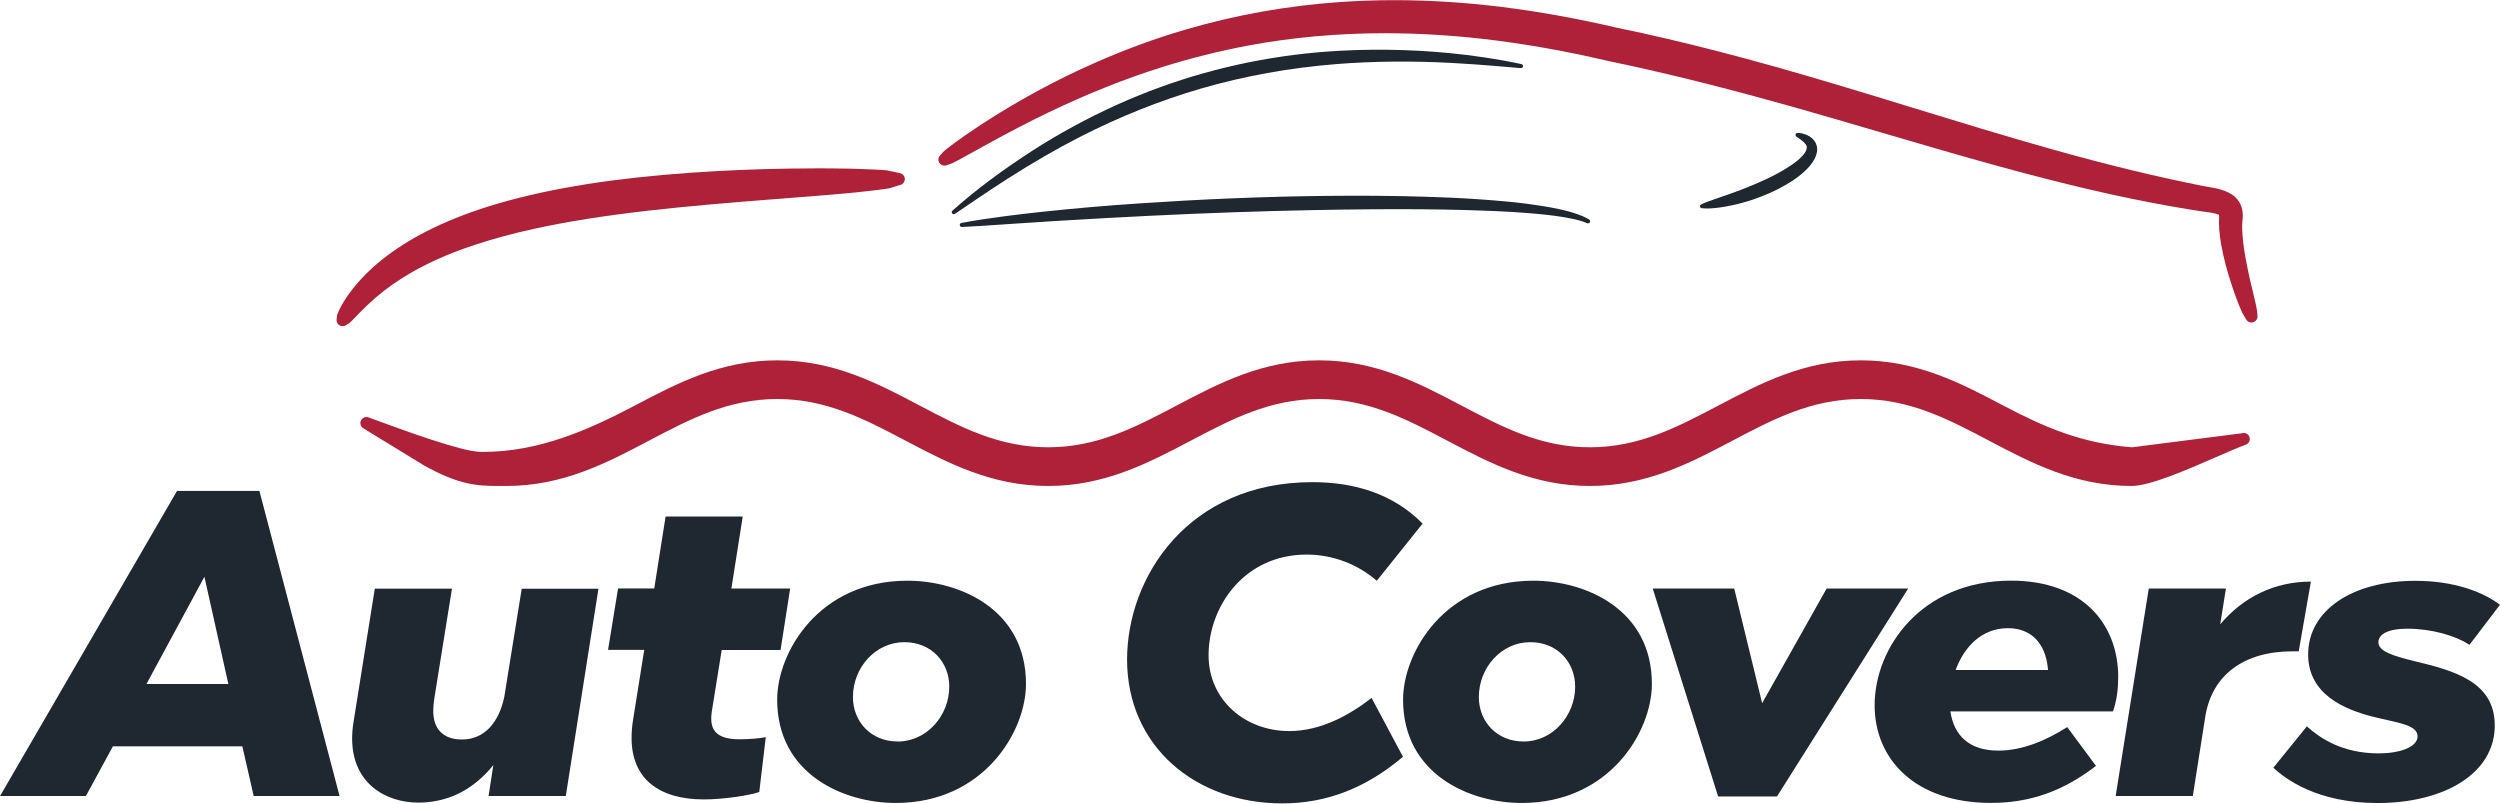
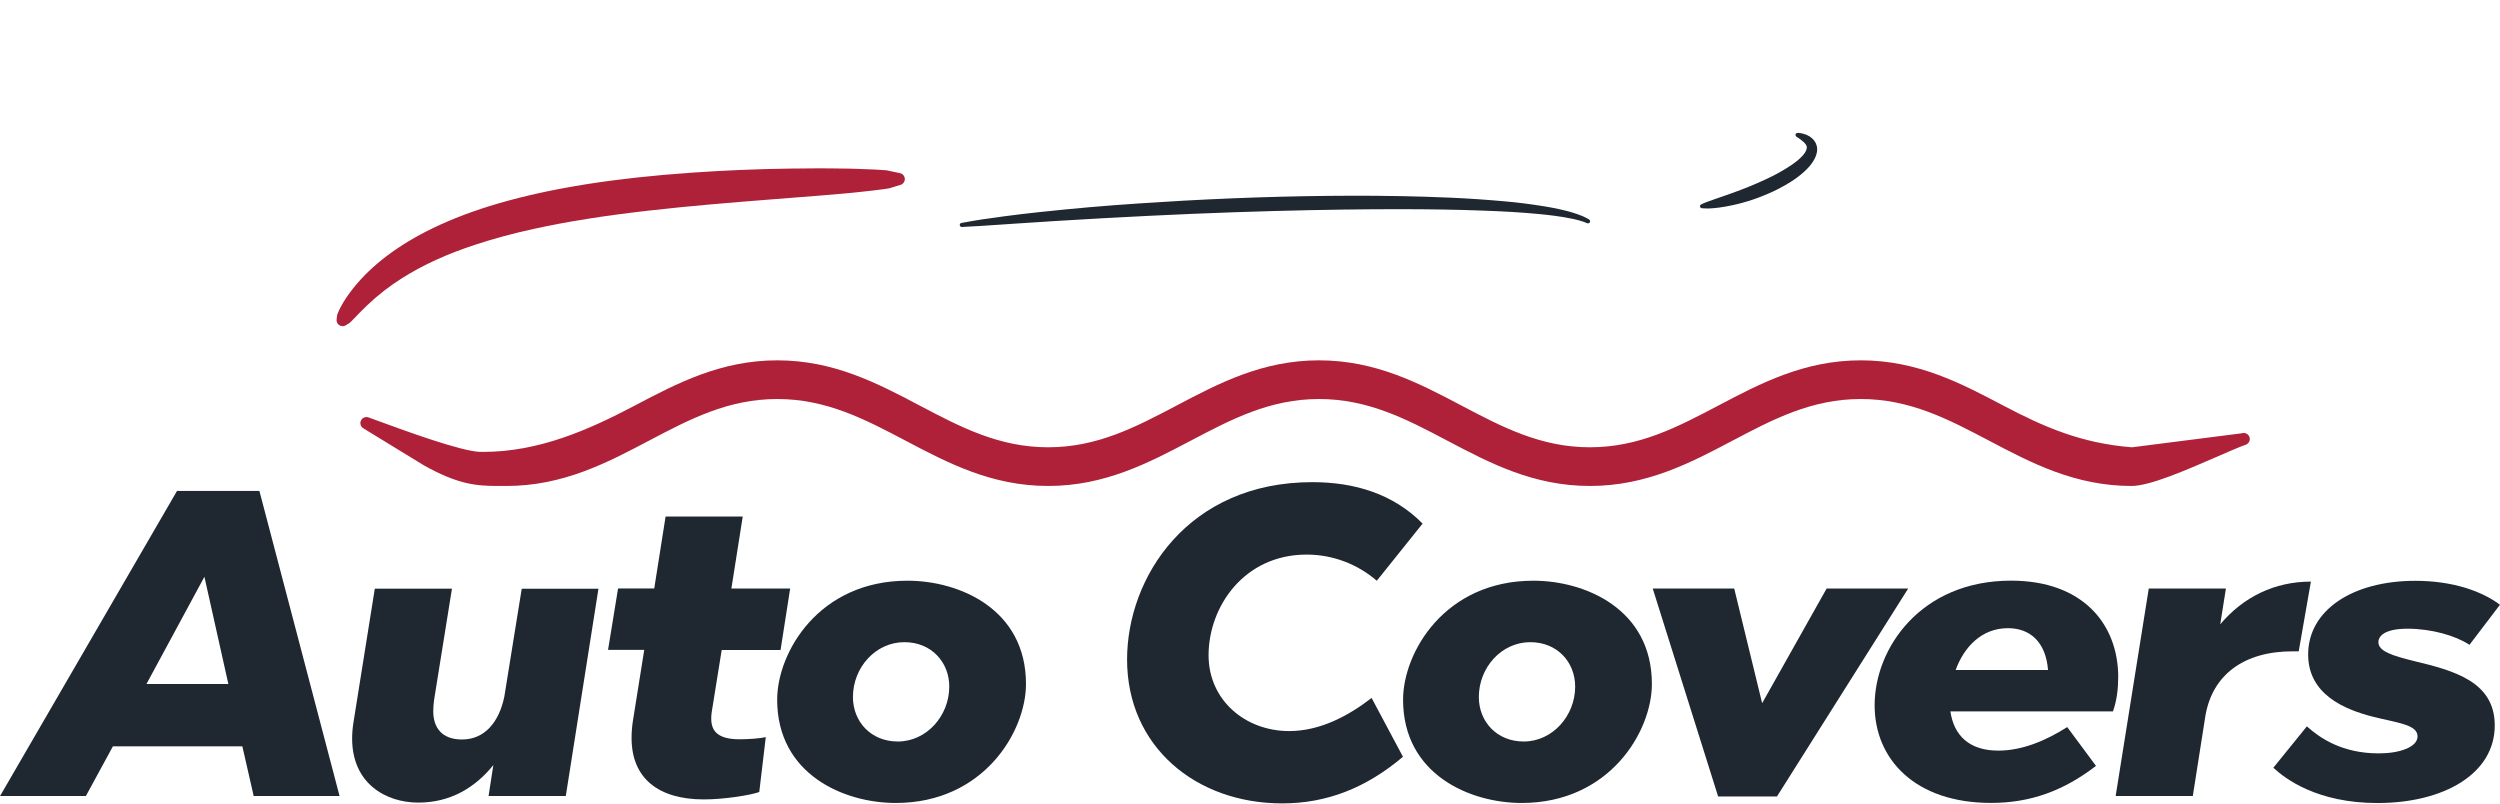
<svg xmlns="http://www.w3.org/2000/svg" xml:space="preserve" width="3.413in" height="1.097in" version="1.1" style="shape-rendering:geometricPrecision; text-rendering:geometricPrecision; image-rendering:optimizeQuality; fill-rule:evenodd; clip-rule:evenodd" viewBox="0 0 471.84 151.62">
  <defs>
    <style type="text/css">
   
    .fil1 {fill:#1F2731;fill-rule:nonzero}
    .fil0 {fill:#AF2138;fill-rule:nonzero}
   
  </style>
  </defs>
  <g id="Layer_x0020_1">
    <g id="_2386711142016">
      <g>
        <path class="fil0" d="M402.33 84.4c-9.53,-0.76 -16.54,-3.82 -24.23,-7.87 -7.97,-4.2 -16.21,-8.54 -26.9,-8.54 -10.68,0 -18.92,4.34 -26.9,8.54 -7.69,4.05 -14.94,7.87 -24.23,7.87 -9.28,0 -16.54,-3.82 -24.23,-7.87 -7.97,-4.2 -16.21,-8.54 -26.9,-8.54 -10.68,0 -18.93,4.34 -26.89,8.54 -7.69,4.05 -14.94,7.87 -24.23,7.87 -9.28,0 -16.54,-3.82 -24.23,-7.87 -7.97,-4.2 -16.21,-8.54 -26.89,-8.54 -10.68,0 -18.93,4.34 -26.9,8.54 -8.61,4.54 -18.04,8.74 -28.59,8.74l-0.53 -0c-3.49,-0.05 -14.15,-3.95 -19.27,-5.83l-1.86 -0.68c-0.13,-0.04 -0.26,-0.07 -0.39,-0.07 -0.44,0 -0.84,0.25 -1.03,0.65 -0.26,0.53 -0.07,1.16 0.43,1.47l11.54 7.06c6.43,3.56 9.81,3.83 13.89,3.83l1.58 -0c10.68,-0 18.92,-4.34 26.9,-8.54 7.68,-4.05 14.94,-7.87 24.23,-7.87 9.28,-0 16.54,3.82 24.23,7.87 7.97,4.2 16.21,8.54 26.9,8.54 10.68,-0 18.93,-4.35 26.9,-8.54 7.69,-4.05 14.94,-7.87 24.22,-7.87 9.29,-0 16.55,3.82 24.23,7.87 7.97,4.2 16.21,8.54 26.89,8.54 10.68,-0 18.93,-4.34 26.9,-8.54 7.68,-4.05 14.94,-7.87 24.22,-7.87 9.28,0 16.54,3.82 24.23,7.87 7.97,4.2 16.21,8.54 26.89,8.54 3.45,0 10.34,-3.01 15.9,-5.43 2.3,-1 4.28,-1.87 5.65,-2.36 0.29,-0.1 0.52,-0.31 0.65,-0.59 0.13,-0.28 0.15,-0.59 0.04,-0.87 -0.16,-0.45 -0.59,-0.76 -1.07,-0.76 -0.13,0 -0.26,0.02 -0.39,0.07l-20.77 2.65z" />
        <path class="fil0" d="M167.27 32.12l-1 -0.07c-0.84,-0.07 -1.69,-0.09 -2.53,-0.12 -0.58,-0.02 -1.16,-0.04 -1.73,-0.07 -0.42,-0.02 -0.83,-0.03 -1.29,-0.04l-0.45 -0.01c-0.99,-0.02 -1.98,-0.03 -2.97,-0.04 -0.87,-0.01 -1.74,-0.02 -2.6,-0.02 -1.98,0 -3.96,0.02 -5.84,0.05 -6.15,0.09 -12.25,0.35 -18.13,0.76 -7.43,0.51 -13.97,1.23 -19.99,2.18 -6.14,0.97 -11.58,2.16 -16.66,3.63 -4.62,1.35 -8.67,2.88 -12.38,4.67 -6.52,3.16 -11.59,6.99 -15.08,11.4 -0.97,1.23 -1.75,2.4 -2.33,3.5 -0.18,0.35 -0.35,0.7 -0.51,1.09 -0.05,0.1 -0.09,0.2 -0.15,0.4 -0.02,0.12 -0.04,0.23 -0.05,0.38 -0.02,0.12 -0.03,0.24 -0.05,0.48 -0.05,0.54 0.27,1.03 0.78,1.19 0.12,0.04 0.24,0.06 0.36,0.06 0.24,0 0.49,-0.08 0.65,-0.21l0.13 -0.08c0.24,-0.13 0.42,-0.23 0.55,-0.33 0.09,-0.07 0.2,-0.18 0.36,-0.35 0.17,-0.16 0.33,-0.33 0.48,-0.49l0.34 -0.35c0.15,-0.15 0.72,-0.75 0.72,-0.75 0.46,-0.47 0.93,-0.94 1.41,-1.39 2.06,-1.95 4.21,-3.62 6.54,-5.09 3.98,-2.52 8.56,-4.61 14.02,-6.39 3.4,-1.11 6.95,-2.07 10.84,-2.92 6.33,-1.39 13.19,-2.48 21.58,-3.44 7.84,-0.9 15.64,-1.53 23.62,-2.16l0.14 -0.01c2.97,-0.23 5.95,-0.46 8.91,-0.7 1.13,-0.09 2.25,-0.19 3.37,-0.29l0.39 -0.03c0.44,-0.04 0.88,-0.07 1.33,-0.12 0.21,-0.02 1.25,-0.12 1.25,-0.12 0.55,-0.05 1.09,-0.12 1.66,-0.18 0.57,-0.06 1.15,-0.13 1.73,-0.19 0.6,-0.06 1.18,-0.14 1.82,-0.23l0.61 -0.08c0.23,-0.03 0.45,-0.06 0.68,-0.11 0.1,-0.02 2.17,-0.66 2.17,-0.66 0.49,-0.15 0.82,-0.62 0.8,-1.13 -0.02,-0.51 -0.38,-0.96 -0.88,-1.07l-2.59 -0.55z" />
-         <path class="fil0" d="M426.04 59.23l-0.02 -0.19c-0.1,-1.04 -0.36,-2.07 -0.58,-2.98 -0.08,-0.33 -0.8,-3.36 -0.8,-3.36 -0.28,-1.25 -0.54,-2.5 -0.77,-3.75 -0.3,-1.64 -0.65,-3.78 -0.69,-5.84 0,-0.4 0,-0.79 0.03,-1.19 0.01,-0.13 0.02,-0.25 0.03,-0.38l0.03 -0.31c0.11,-1.18 -0.14,-2.34 -0.68,-3.18 -0.21,-0.32 -0.44,-0.6 -0.76,-0.9 -1.45,-1.34 -4,-1.74 -5.52,-1.97 -8.92,-1.74 -18.46,-4.05 -29.18,-7.07 -8.76,-2.46 -17.55,-5.16 -26.05,-7.77 -4.86,-1.49 -9.72,-2.99 -14.59,-4.44 -16.03,-4.79 -29.12,-8.18 -41.25,-10.67 -15.07,-3.51 -28.85,-5.22 -42.11,-5.22 -3.4,0 -6.82,0.12 -10.16,0.35 -9.97,0.68 -19.87,2.45 -29.45,5.27 -5.59,1.64 -11.29,3.74 -16.94,6.24 -7.38,3.25 -14.59,7.17 -21.42,11.63 -0.99,0.65 -1.97,1.31 -2.95,1.99l-0.22 0.15c-0.51,0.36 -1.03,0.72 -1.52,1.09l-0.41 0.3c-0.44,0.33 -0.88,0.65 -1.3,0.99l-0.13 0.1c-0.16,0.12 -0.33,0.26 -0.41,0.34 -0.17,0.15 -0.35,0.35 -0.5,0.54l-0.3 0.31c-0.36,0.38 -0.42,0.96 -0.13,1.41 0.21,0.33 0.57,0.52 0.96,0.52 0.13,0 0.25,-0.02 0.37,-0.06l0.3 -0.1c0.27,-0.09 0.56,-0.19 0.81,-0.29 0.14,-0.06 0.28,-0.14 0.42,-0.21l0.21 -0.11c0.4,-0.2 0.79,-0.42 1.32,-0.71 1.01,-0.54 2.02,-1.11 3.08,-1.7l1.28 -0.71c4.33,-2.39 8.19,-4.39 11.78,-6.12 7.24,-3.48 14.49,-6.38 21.54,-8.6 5.3,-1.66 10.77,-3.03 16.26,-4.06 8.24,-1.54 16.92,-2.32 25.79,-2.32 6.94,0 14.12,0.48 21.33,1.42 4.01,0.52 8.04,1.18 12.01,1.94 1.84,0.36 3.68,0.74 5.5,1.14 0.53,0.12 2.95,0.67 3.54,0.8 0.67,0.15 1.35,0.29 2.02,0.43 0.59,0.12 1.17,0.24 1.76,0.37 9.5,2.08 19.6,4.64 30.88,7.82 5.54,1.57 11.07,3.19 16.68,4.84 7.3,2.14 14.85,4.36 22.35,6.42 12.41,3.4 22.59,5.77 32.02,7.44 1.41,0.25 2.82,0.5 4.23,0.72l0.51 0.08c0.43,0.07 0.87,0.14 1.3,0.2l0.59 0.08c0.78,0.1 1.52,0.19 2.22,0.41 0.3,0.09 0.43,0.17 0.45,0.17l0 0c0.01,0.05 0.03,0.18 0.03,0.36 -0.1,1.53 0.03,3.29 0.41,5.38 0.43,2.4 1.11,4.98 2.09,7.89 0.36,1.07 0.74,2.13 1.16,3.2l0.55 1.31c0.08,0.18 0.16,0.35 0.16,0.36 0,0 0.01,0.01 0.01,0.01 0.05,0.08 0.73,1.25 0.73,1.25 0.21,0.35 0.58,0.56 0.99,0.56 0.08,0 0.15,-0.01 0.23,-0.02 0.48,-0.1 0.84,-0.49 0.9,-0.98 0.02,-0.14 0.02,-0.16 -0.04,-0.63z" />
      </g>
      <g>
        <g>
          <path class="fil1" d="M27.64 129.08l15.46 0 -4.52 -20.24 -10.94 20.24zm36.44 21.14l-16.2 0 -2.14 -9.38 -24.43 0 -5.1 9.38 -16.2 0 33.4 -57.58 15.55 0 15.13 57.58z" />
          <path class="fil1" d="M106.77 150.22l-14.56 0 0.9 -5.84c-3.45,4.28 -8.14,7.08 -14.15,7.08 -6.17,0 -12.5,-3.62 -12.5,-12.09 0,-0.99 0.08,-1.97 0.25,-3.04l4.03 -25.25 14.56 0 -3.37 20.98c-0.08,0.66 -0.16,1.4 -0.16,2.14 0,3.13 1.64,5.35 5.43,5.35 4.28,0 6.99,-3.29 7.98,-8.06l3.29 -20.4 14.48 0 -6.17 39.16z" />
          <path class="fil1" d="M138.03 111.06l11.1 0 -1.81 11.6 -11.11 0 -1.89 11.76c-0.08,0.49 -0.08,0.91 -0.08,1.23 0,2.55 1.56,3.86 5.35,3.86 1.64,0 3.95,-0.16 4.94,-0.41l-1.23 10.36c-1.56,0.58 -6.58,1.4 -10.45,1.4 -8.55,0 -13.65,-3.95 -13.65,-11.6 0,-0.99 0.08,-2.14 0.25,-3.21l2.14 -13.41 -6.83 0 1.89 -11.6 6.83 0 2.14 -13.57 14.56 0 -2.14 13.57z" />
-           <path class="fil1" d="M160.98 131.54c0,4.61 3.37,8.39 8.47,8.39 5.43,0 9.71,-4.85 9.71,-10.36 0,-4.61 -3.37,-8.39 -8.47,-8.39 -5.43,0 -9.71,4.77 -9.71,10.36zm32.66 -2.47c0,8.97 -7.98,22.46 -24.59,22.46 -9.71,0 -22.37,-5.35 -22.37,-19.49 0,-8.88 7.81,-22.46 24.59,-22.46 9.79,0 22.37,5.35 22.37,19.49z" />
+           <path class="fil1" d="M160.98 131.54c0,4.61 3.37,8.39 8.47,8.39 5.43,0 9.71,-4.85 9.71,-10.36 0,-4.61 -3.37,-8.39 -8.47,-8.39 -5.43,0 -9.71,4.77 -9.71,10.36zm32.66 -2.47c0,8.97 -7.98,22.46 -24.59,22.46 -9.71,0 -22.37,-5.35 -22.37,-19.49 0,-8.88 7.81,-22.46 24.59,-22.46 9.79,0 22.37,5.35 22.37,19.49" />
          <path class="fil1" d="M268.49 98.81l-8.64 10.78c-3.62,-3.13 -8.31,-4.94 -13.24,-4.94 -11.84,0 -18.51,9.87 -18.51,19 0,8.47 6.91,14.31 15.22,14.31 5.84,0 11.19,-2.88 15.55,-6.25l5.92 11.1c-6.91,5.84 -14.31,8.8 -22.79,8.8 -16.37,0 -29.28,-10.78 -29.28,-27.15 0,-15.55 11.52,-33.48 34.96,-33.48 7.98,0 15.3,2.22 20.81,7.82z" />
          <path class="fil1" d="M279.11 131.54c0,4.61 3.37,8.39 8.47,8.39 5.43,0 9.71,-4.85 9.71,-10.36 0,-4.61 -3.37,-8.39 -8.47,-8.39 -5.43,0 -9.71,4.77 -9.71,10.36zm32.66 -2.47c0,8.97 -7.98,22.46 -24.59,22.46 -9.71,0 -22.37,-5.35 -22.37,-19.49 0,-8.88 7.81,-22.46 24.59,-22.46 9.79,0 22.37,5.35 22.37,19.49z" />
          <polygon class="fil1" points="335.38,150.3 324.27,150.3 311.93,111.06 327.31,111.06 332.58,132.7 344.75,111.06 360.14,111.06 " />
          <path class="fil1" d="M369.1 126.44l17.44 0c-0.41,-5.18 -3.29,-7.9 -7.57,-7.9 -5.02,0 -8.31,3.62 -9.87,7.9zm30.68 1.4c0,2.06 -0.25,4.36 -0.99,6.41l-30.68 0c0.66,4.53 3.54,7.4 9.05,7.4 4.52,0 8.97,-1.89 13,-4.44l5.43 7.32c-6.09,4.69 -12.34,6.99 -19.82,6.99 -14.31,0 -21.96,-8.23 -21.96,-18.43 0,-10.78 8.72,-23.52 25.75,-23.52 13.49,0 20.23,8.14 20.23,18.26z" />
          <path class="fil1" d="M433.84 122.91l-1.15 0c-9.21,0 -15.13,4.44 -16.45,12.17l-2.38 15.14 -14.56 0 6.25 -39.16 14.56 0 -1.07 6.75c4.36,-5.18 10.28,-8.06 17.11,-8.06l-2.3 13.16z" />
          <path class="fil1" d="M471.84 114.11l-5.76 7.57c-2.63,-1.73 -7.16,-3.04 -11.68,-3.04 -4.36,0 -5.51,1.4 -5.51,2.55 0,1.73 2.72,2.55 6.66,3.54 7.57,1.81 15.3,3.87 15.3,12.17 0,9.13 -9.62,14.64 -22.13,14.64 -11.35,0 -17.36,-4.53 -19.66,-6.66l6.33 -7.81c2.47,2.22 6.66,5.1 13.57,5.1 3.87,0 7.32,-1.15 7.32,-3.21 0,-2.22 -3.78,-2.55 -8.39,-3.7 -5.51,-1.4 -12.26,-4.28 -12.26,-11.76 0,-8.31 8.31,-13.9 20.24,-13.9 7.07,0 12.59,1.97 15.96,4.52z" />
        </g>
        <g>
-           <path class="fil1" d="M287.11 12.07c-0.23,-0.04 -0.46,-0.09 -0.69,-0.14l-0.41 -0.09c-0.75,-0.15 -1.49,-0.3 -2.23,-0.43 -2.19,-0.4 -4.52,-0.75 -7.12,-1.07 -7.77,-0.94 -15.7,-1.2 -23.57,-0.79 -11.74,0.62 -23.18,2.92 -34.02,6.85 -5.63,2.04 -11.2,4.56 -16.57,7.49 -2.64,1.44 -5.18,2.94 -7.55,4.47 -5.96,3.85 -10.93,7.57 -15.19,11.38 -0.15,0.13 -0.17,0.36 -0.05,0.52 0.08,0.1 0.19,0.15 0.3,0.15 0.07,0 0.15,-0.02 0.21,-0.06 0.78,-0.51 1.55,-1.04 2.32,-1.57 0.59,-0.4 1.18,-0.8 1.77,-1.2 1.73,-1.17 3.77,-2.54 5.83,-3.85 4.74,-3.03 9.22,-5.62 13.71,-7.92 7.43,-3.8 15.08,-6.85 22.74,-9.09 8.21,-2.39 16.87,-3.95 25.72,-4.65 6.9,-0.54 14.18,-0.61 21.65,-0.21 2.85,0.15 5.7,0.36 8.35,0.58l3.4 0.29c0.45,0.04 0.9,0.09 1.35,0.1 0.2,0.02 0.37,-0.15 0.39,-0.34 0.02,-0.2 -0.12,-0.38 -0.32,-0.41z" />
          <path class="fil1" d="M299.91 41.39c-0.08,-0.04 -0.16,-0.08 -0.24,-0.13 -0.11,-0.06 -0.22,-0.13 -0.34,-0.18l-0.14 -0.07c-0.24,-0.12 -0.49,-0.24 -0.74,-0.33 -0.51,-0.21 -1.09,-0.41 -1.76,-0.61 -0.46,-0.14 -0.94,-0.28 -1.42,-0.38l-0.84 -0.2c-1.11,-0.24 -2.11,-0.44 -3.09,-0.59 -2.59,-0.41 -4.88,-0.7 -7.01,-0.89 -1.79,-0.16 -3.57,-0.31 -5.36,-0.43 -3.5,-0.24 -7,-0.38 -9.97,-0.47 -2.78,-0.09 -5.85,-0.15 -9.65,-0.18 -11.48,-0.07 -23.22,0.23 -35.91,0.92 -2.86,0.16 -5.7,0.35 -8.56,0.53 -6.22,0.41 -12.45,0.96 -18.51,1.61 -2.28,0.24 -4.55,0.51 -6.74,0.8 -3.17,0.41 -5.77,0.81 -8.18,1.27 -0.2,0.04 -0.33,0.22 -0.31,0.42 0.02,0.19 0.19,0.34 0.38,0.34 0,0 0.01,0 0.02,0 2.49,-0.12 5.03,-0.29 7.49,-0.46l2.18 -0.15c5.01,-0.33 10.95,-0.72 17.06,-1.05 11.85,-0.65 22.32,-1.09 32.01,-1.35 9.83,-0.26 17.35,-0.36 24.34,-0.35 5.55,0.01 10.46,0.09 15.01,0.26 4.1,0.14 7.42,0.34 10.44,0.62 2.07,0.19 4.51,0.46 6.89,0.97 0.7,0.15 1.34,0.33 1.92,0.53 0.17,0.06 0.33,0.12 0.52,0.2 0.11,0.05 0.25,0.13 0.42,0.08 0.15,-0.04 0.27,-0.17 0.29,-0.33 0.02,-0.16 -0.07,-0.31 -0.21,-0.38z" />
          <path class="fil1" d="M340.33 25.22c-0.13,-0.04 -0.82,-0.21 -1.16,-0.14 -0.16,0.03 -0.27,0.17 -0.29,0.33 -0.02,0.16 0.07,0.32 0.22,0.4 0.03,0.02 0.08,0.05 0.17,0.11l0.22 0.15c0.12,0.08 0.25,0.16 0.37,0.26 0.47,0.36 0.72,0.56 1.02,1.02 0.49,0.76 -0.52,1.87 -0.83,2.19 -0.18,0.18 -0.36,0.35 -0.56,0.53 -0.15,0.14 -0.31,0.26 -0.47,0.39 -0.18,0.15 -0.37,0.29 -0.56,0.42 -0.19,0.13 -0.38,0.26 -0.56,0.39l-0.1 0.06c-1.3,0.87 -2.86,1.73 -4.65,2.55 -1.92,0.89 -3.9,1.7 -6.06,2.48 -0.97,0.35 -1.95,0.68 -2.92,1.02l-0.85 0.3c-0.76,0.26 -1.54,0.53 -2.25,0.88 -0.15,0.07 -0.24,0.24 -0.21,0.41 0.03,0.17 0.17,0.3 0.34,0.31 0.3,0.03 0.61,0.05 0.96,0.05 0.42,0 0.88,-0.02 1.38,-0.07 1.29,-0.12 2.62,-0.35 4.33,-0.75 1.31,-0.32 2.7,-0.74 4,-1.23 1.17,-0.45 2.52,-0.99 3.79,-1.66 1.42,-0.74 3.25,-1.77 4.83,-3.21 1.43,-1.29 2.25,-2.57 2.44,-3.79 0.24,-1.58 -0.78,-2.92 -2.59,-3.4z" />
        </g>
      </g>
    </g>
  </g>
</svg>